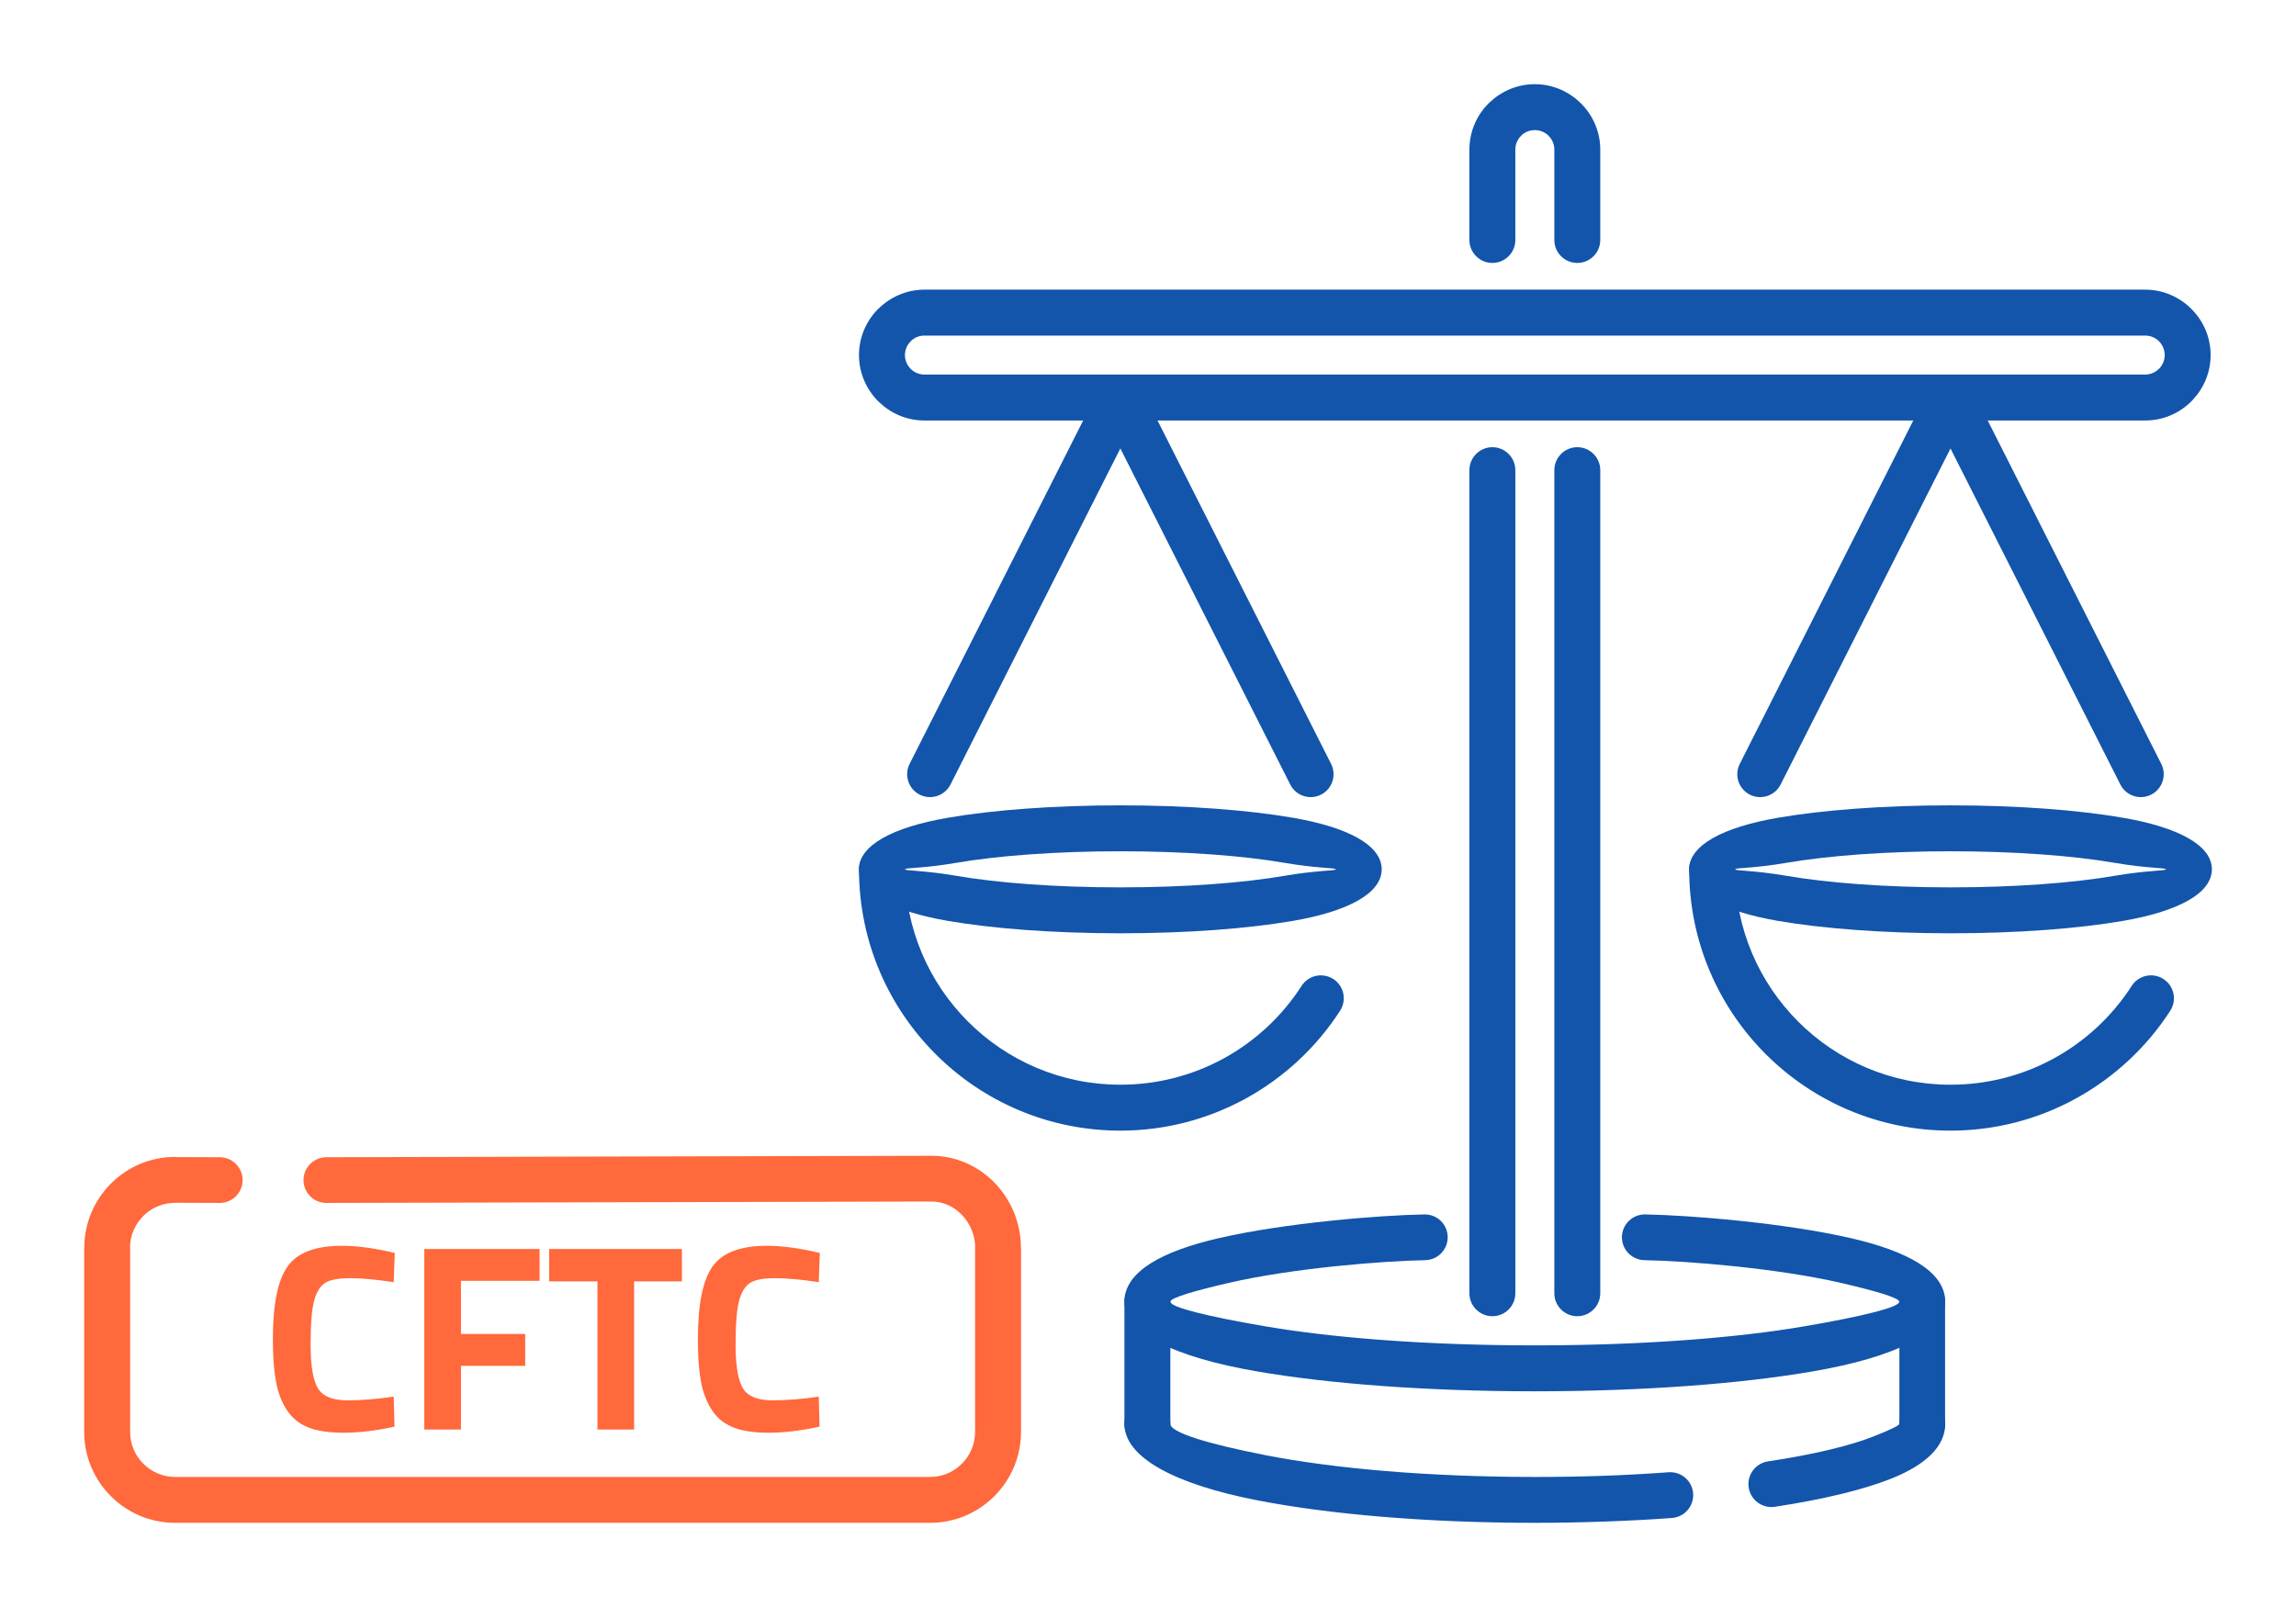
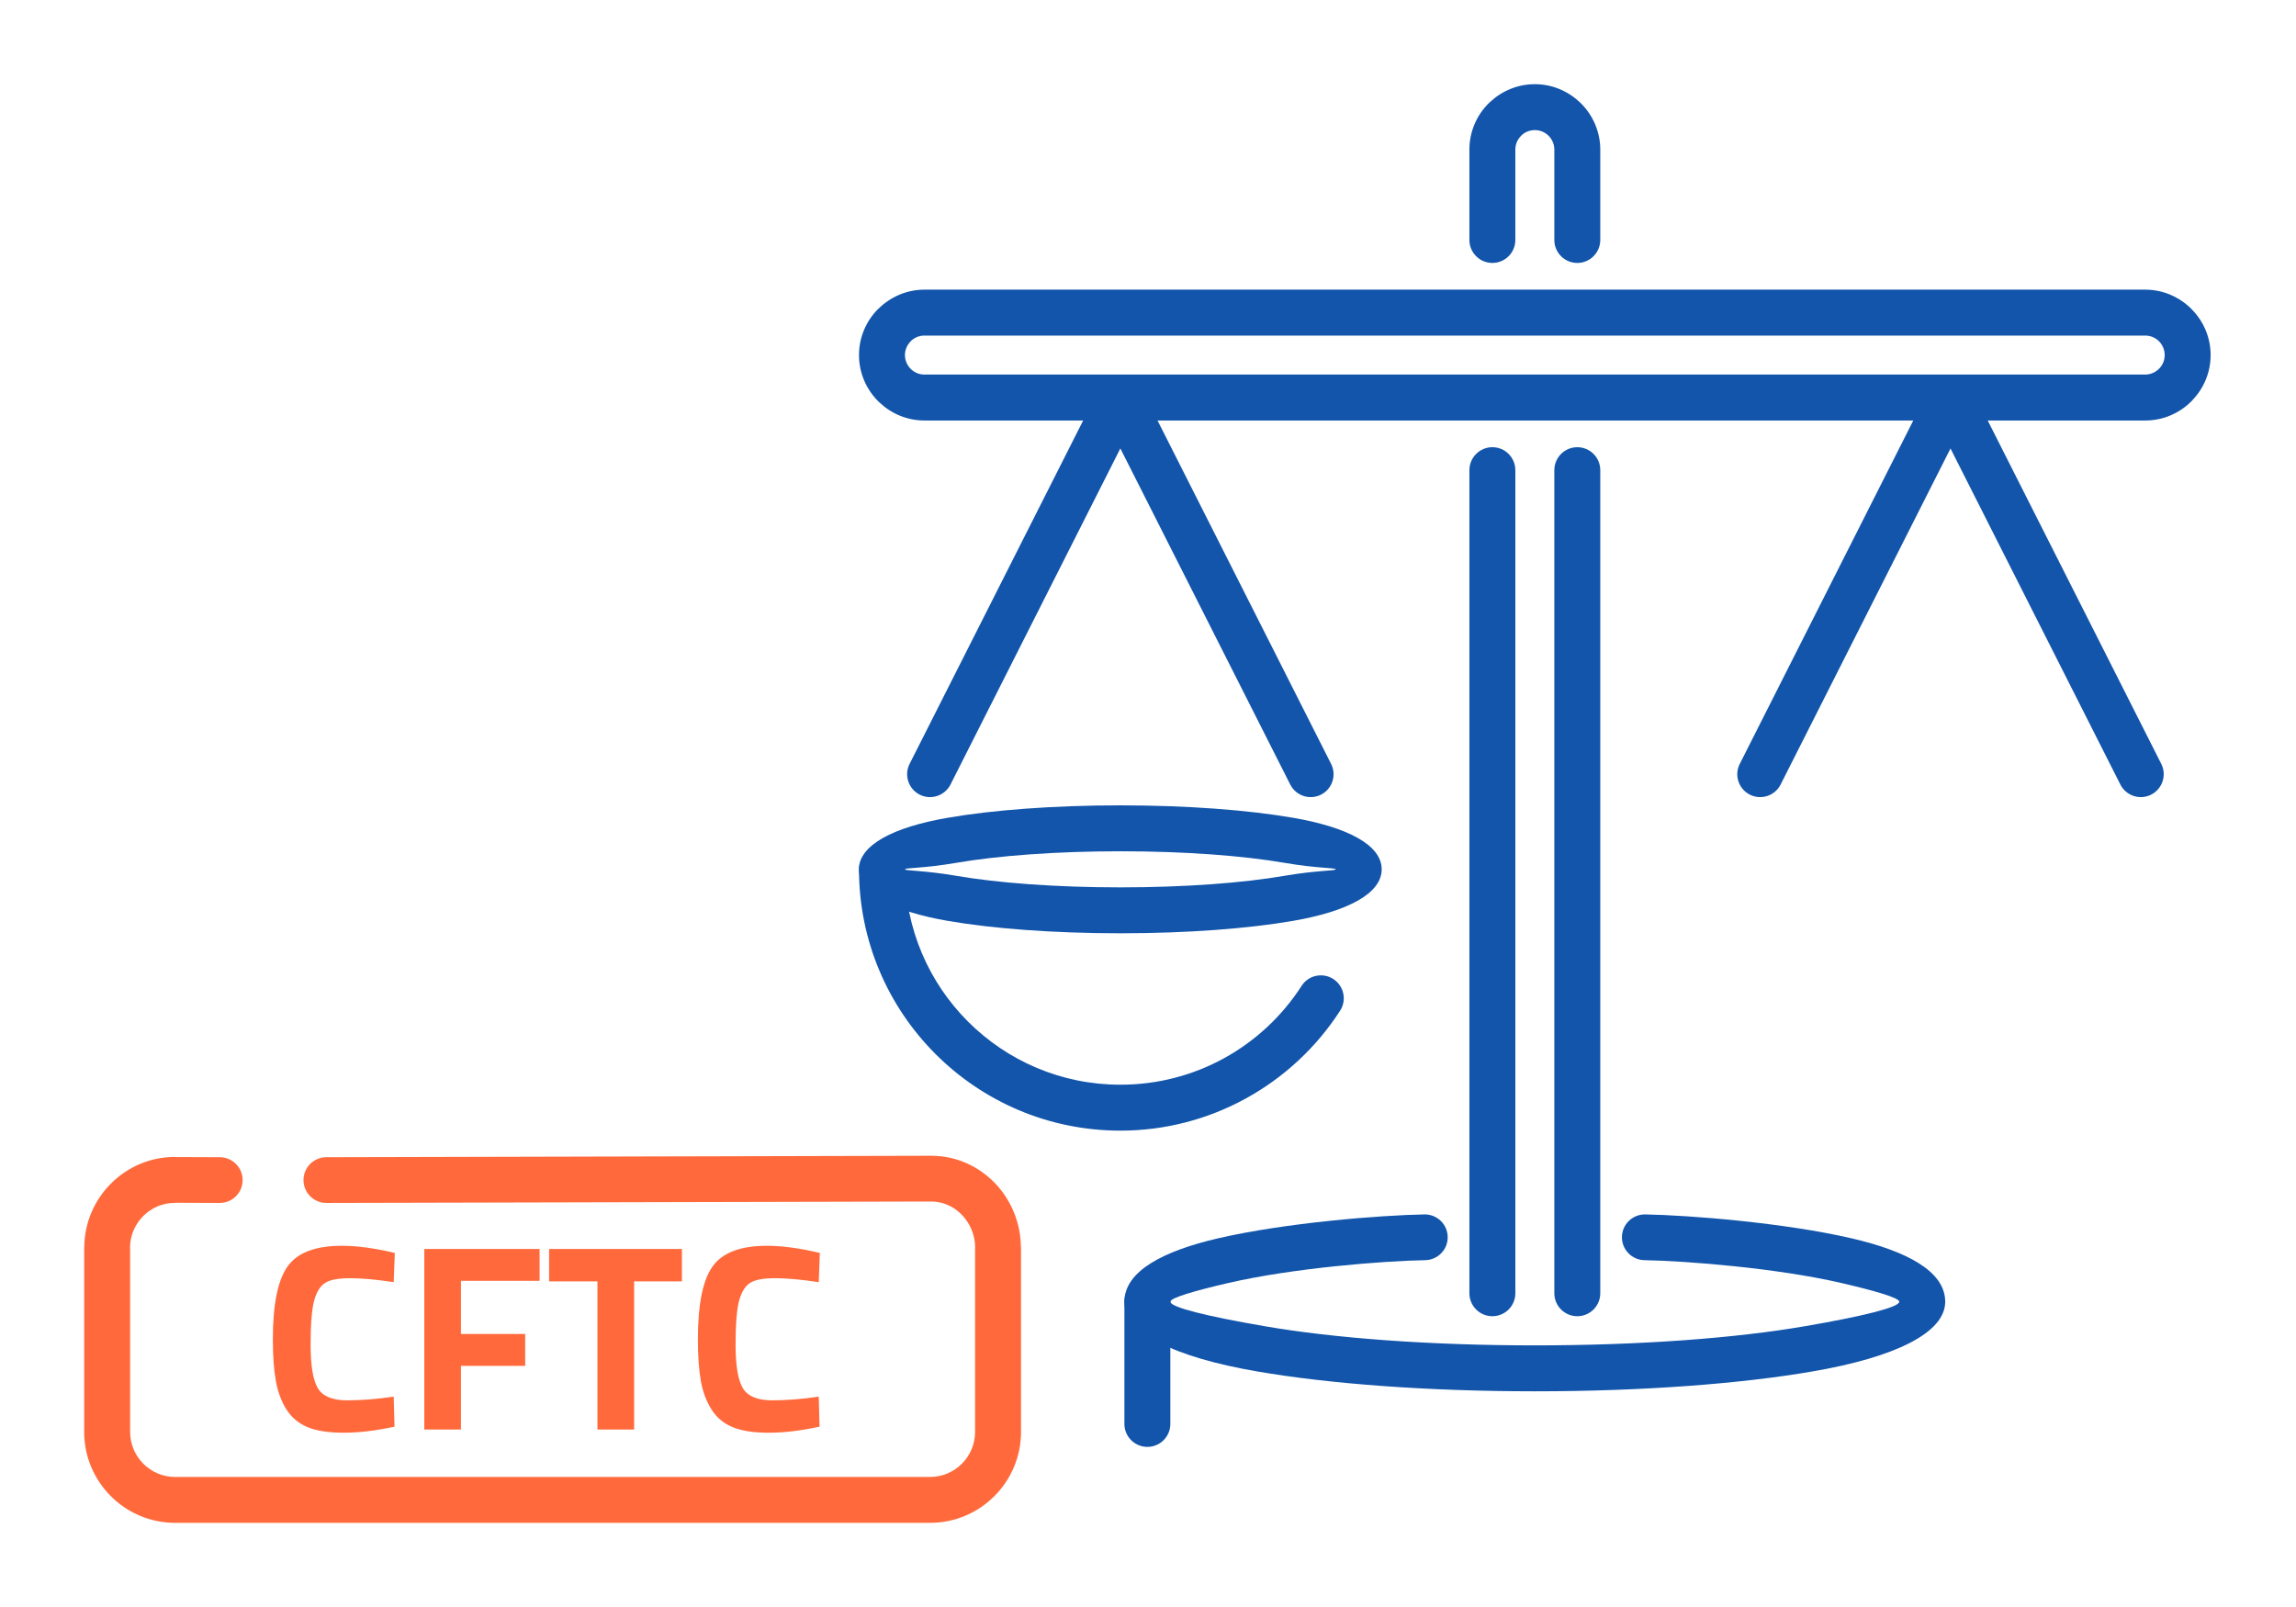
<svg xmlns="http://www.w3.org/2000/svg" xml:space="preserve" width="300px" height="210px" version="1.1" style="shape-rendering:geometricPrecision; text-rendering:geometricPrecision; image-rendering:optimizeQuality; fill-rule:evenodd; clip-rule:evenodd" viewBox="0 0 4039 2827.3">
  <defs>
    <style type="text/css">
   
    .fil0 {fill:none}
    .fil1 {fill:#1255ab;fill-rule:nonzero}
    .fil2 {fill:#ff693b;fill-rule:nonzero}
   
  </style>
  </defs>
  <g id="Layer_x0020_1">
    <g id="_2988946362160">
      <rect class="fil0" width="4039" height="2827.3" />
      <path class="fil1" d="M2892.8 2217.1c-22.2,-0.4 -39.9,-18.7 -39.6,-40.9 0.4,-22.2 18.7,-39.9 40.9,-39.6 77.4,1.4 244.3,14.5 363.7,42.2 94.2,21.9 164.1,57 164.1,111.4 0,55 -89.1,97.9 -233.2,122.6 -125.6,21.7 -298.5,35 -488.7,35 -190.3,0 -363.1,-13.3 -488.7,-35 -144.1,-24.7 -233.3,-67.6 -233.3,-122.6 0,-54.4 70,-89.5 164.1,-111.4 119.5,-27.7 286.3,-40.8 363.8,-42.2 22.2,-0.3 40.5,17.4 40.8,39.6 0.4,22.2 -17.4,40.5 -39.6,40.9 -73.8,1.3 -232.9,13.8 -347,40.3 -58.1,13.5 -101.3,25.9 -101.3,32.8 0,9.7 63.5,25.5 166,43.1 121.1,20.9 289,33.7 475.2,33.7 186.1,0 354,-12.8 475.1,-33.7 102.6,-17.6 166,-33.4 166,-43.1 0,-6.9 -43.2,-19.3 -101.3,-32.8 -114.1,-26.5 -273.2,-39 -347,-40.3z" />
-       <path class="fil1" d="M1978 2505.2c0,-22.3 18.1,-40.4 40.4,-40.4 22.3,0 40.4,18.1 40.4,40.4 0,14.8 63.8,34.7 167,54.9 120.8,23.7 288.4,38.4 474.2,38.4 43.5,0 83.5,-0.7 119.9,-2 38.4,-1.3 77.1,-3.5 115.5,-6.3 22.2,-1.5 41.5,15.2 43.1,37.4 1.5,22.2 -15.2,41.5 -37.4,43.1 -36.7,2.7 -76.2,4.8 -118.4,6.3l-0.2 0c-42.3,1.5 -83.3,2.2 -122.5,2.2 -190.7,0 -363.9,-15.2 -489.7,-39.9 -143.5,-28.1 -232.3,-75.1 -232.3,-134.1zm1144.1 145.8c-22,3.3 -42.6,-11.9 -45.9,-34 -3.3,-22 11.9,-42.6 34,-45.9 79.5,-12 143.8,-27.2 186.9,-44.4 28.2,-11.2 44,-18.8 44,-21.5 0,-22.3 18.1,-40.4 40.4,-40.4 22.3,0 40.4,18.1 40.4,40.4 0,39.6 -34.2,72 -95.1,96.3 -49.5,19.7 -119.8,36.6 -204.7,49.5z" />
-       <path class="fil1" d="M3341.3 2290.2c0,-22.2 18,-40.3 40.2,-40.3 22.2,0 40.2,18.1 40.2,40.3l0 215c0,22.2 -18,40.3 -40.2,40.3 -22.2,0 -40.2,-18.1 -40.2,-40.3l0 -215z" />
      <path class="fil1" d="M1978 2290.2c0,-22.3 18.1,-40.4 40.4,-40.4 22.3,0 40.4,18.1 40.4,40.4l0 215c0,22.3 -18.1,40.4 -40.4,40.4 -22.3,0 -40.4,-18.1 -40.4,-40.4l0 -215z" />
      <path class="fil1" d="M2815.1 2275.3c0,22.3 -18.1,40.4 -40.4,40.4 -22.3,0 -40.4,-18.1 -40.4,-40.4l0 -1448.1c0,-22.3 18.1,-40.4 40.4,-40.4 22.3,0 40.4,18.1 40.4,40.4l0 1448.1zm-230.2 -1448.1c0,-22.3 18.1,-40.4 40.4,-40.4 22.3,0 40.4,18.1 40.4,40.4l0 1448.1c0,22.3 -18.1,40.4 -40.4,40.4 -22.3,0 -40.4,-18.1 -40.4,-40.4l0 -1448.1z" />
      <path class="fil1" d="M2665.7 422.2c0,22.3 -18.1,40.4 -40.4,40.4 -22.3,0 -40.4,-18.1 -40.4,-40.4l0 -159c0,-31.7 12.9,-60.5 33.7,-81.3 0.9,-0.9 1.9,-1.8 2.8,-2.6 20.7,-19.3 48.4,-31.2 78.6,-31.2 31.5,0 60.2,12.9 81.1,33.8l0.3 0.2c20.8,20.9 33.7,49.6 33.7,81.1l0 159c0,22.3 -18.1,40.4 -40.4,40.4 -22.3,0 -40.4,-18.1 -40.4,-40.4l0 -159c0,-9.5 -3.8,-18.1 -10,-24.2l-0.1 -0.2c-6.2,-6.1 -14.7,-9.9 -24.2,-9.9 -8.8,0 -16.8,3.2 -22.8,8.6l-1.4 1.5c-6.3,6.2 -10.1,14.8 -10.1,24.2l0 159z" />
      <path class="fil1" d="M1970.9 1497.7c-113.7,0 -216.1,7.8 -289.8,20.5 -55.1,9.5 -89.2,8.5 -89.2,11.2 0,2.8 34.1,1.8 89.2,11.3 73.7,12.7 176.1,20.5 289.8,20.5 113.7,0 216.1,-7.8 289.7,-20.5 55.1,-9.5 89.2,-8.5 89.2,-11.3 0,-2.7 -34.1,-1.7 -89.2,-11.2 -73.6,-12.7 -176,-20.5 -289.7,-20.5zm-303.3 -59c78.1,-13.5 185.4,-21.8 303.3,-21.8 117.8,0 225.1,8.3 303.3,21.8 96.6,16.6 156.4,48.2 156.4,90.7 0,42.6 -59.8,74.2 -156.4,90.8 -78.2,13.5 -185.5,21.8 -303.3,21.8 -117.9,0 -225.2,-8.3 -303.3,-21.8 -96.7,-16.6 -156.5,-48.2 -156.5,-90.8 0,-42.5 59.8,-74.1 156.5,-90.7z" />
      <path class="fil1" d="M3132.4 1380.2c-10,19.9 -34.2,27.9 -54.1,17.9 -19.9,-10 -27.9,-34.3 -17.8,-54.1l334.7 -662.5c10.1,-19.9 34.3,-27.9 54.2,-17.9 19.8,10.1 27.8,34.3 17.8,54.2l-334.8 662.4z" />
-       <path class="fil1" d="M3750 1734.5c12,-18.7 37,-24.1 55.7,-12.1 18.8,12 24.2,37 12.2,55.7 -41.6,64.5 -99.1,118 -166.9,155 -65.4,35.8 -140.4,56.1 -219.8,56.1 -126.9,0 -241.9,-51.5 -325.1,-134.7 -83.2,-83.2 -134.6,-198.1 -134.6,-325.1 0,-22.3 18.1,-40.4 40.4,-40.4 22.3,0 40.4,18.1 40.4,40.4 0,104.7 42.4,199.4 111,268 68.5,68.6 163.3,111 267.9,111 65.9,0 127.7,-16.7 181.3,-46 55.8,-30.4 103.1,-74.5 137.5,-127.9z" />
-       <path class="fil1" d="M3431.2 1497.7c-113.7,0 -216.1,7.8 -289.7,20.5 -55.1,9.5 -89.2,8.5 -89.2,11.2 0,2.8 34.1,1.8 89.2,11.3 73.6,12.7 176,20.5 289.7,20.5 113.7,0 216.1,-7.8 289.8,-20.5 55.1,-9.5 89.2,-8.5 89.2,-11.3 0,-2.7 -34.1,-1.7 -89.2,-11.2 -73.7,-12.7 -176.1,-20.5 -289.8,-20.5zm-303.3 -59c78.2,-13.5 185.4,-21.8 303.3,-21.8 117.9,0 225.2,8.3 303.3,21.8 96.7,16.6 156.5,48.2 156.5,90.7 0,42.6 -59.8,74.2 -156.5,90.8 -78.1,13.5 -185.4,21.8 -303.3,21.8 -117.8,0 -225.1,-8.3 -303.3,-21.8 -96.6,-16.6 -156.4,-48.2 -156.4,-90.8 0,-42.5 59.8,-74.1 156.4,-90.7z" />
      <path class="fil1" d="M1626.2 659l2147.5 0c9.4,0 18,-3.9 24.2,-10.1l1.4 -1.4c5.4,-6 8.7,-14 8.7,-22.8 0,-9.4 -3.8,-18 -10,-24.3 -6.2,-6.2 -14.8,-10 -24.3,-10l-2147.5 0c-9.5,0 -18.1,3.8 -24.2,10l-0.1 0 0.1 0.1c-6.2,6.3 -10.1,14.8 -10.1,24.2 0,9.4 3.9,18 10.1,24.2l1.4 1.4c6.1,5.4 14.1,8.7 22.8,8.7zm2147.5 80.8l-2147.5 0c-30.3,0 -58,-11.9 -78.6,-31.3 -0.9,-0.8 -1.8,-1.6 -2.7,-2.5 -20.8,-20.8 -33.8,-49.6 -33.8,-81.3 0,-31.7 13,-60.5 33.8,-81.3l0.1 0.1c20.9,-20.9 49.7,-33.9 81.2,-33.9l2147.5 0c31.6,0 60.3,13 81.2,33.8l0.1 0.2c20.9,20.8 33.8,49.5 33.8,81.1 0,30.3 -11.9,58 -31.3,78.6 -0.8,0.9 -1.6,1.9 -2.5,2.7 -20.8,20.9 -49.6,33.8 -81.3,33.8z" />
      <path class="fil1" d="M3802 1344c10,19.8 2,44.1 -17.9,54.1 -19.8,10 -44.1,2 -54.1,-17.9l-334.8 -662.4c-10,-19.9 -2,-44.1 17.9,-54.2 19.8,-10 44.1,-2 54.1,17.9l334.8 662.5z" />
      <path class="fil1" d="M1672.1 1380.2c-10.1,19.9 -34.3,27.9 -54.2,17.9 -19.8,-10 -27.8,-34.3 -17.8,-54.1l334.8 -662.5c10,-19.9 34.2,-27.9 54.1,-17.9 19.9,10.1 27.9,34.3 17.8,54.2l-334.7 662.4z" />
      <path class="fil1" d="M2341.6 1344c10,19.8 2.1,44.1 -17.8,54.1 -19.9,10 -44.1,2 -54.1,-17.9l-334.8 -662.4c-10,-19.9 -2,-44.1 17.8,-54.2 19.9,-10 44.1,-2 54.1,17.9l334.8 662.5z" />
      <path class="fil1" d="M2289.7 1734.5c12,-18.7 36.9,-24.1 55.7,-12.1 18.7,12 24.1,37 12.1,55.7 -41.6,64.5 -99,118 -166.8,155 -65.5,35.8 -140.4,56.1 -219.8,56.1 -127,0 -241.9,-51.5 -325.1,-134.7 -83.2,-83.2 -134.7,-198.1 -134.7,-325.1 0,-22.3 18.1,-40.4 40.4,-40.4 22.3,0 40.4,18.1 40.4,40.4 0,104.7 42.4,199.4 111,268 68.6,68.6 163.3,111 268,111 65.8,0 127.6,-16.7 181.3,-46 55.8,-30.4 103.1,-74.5 137.5,-127.9z" />
      <path class="fil2" d="M694 2510c-33,7.2 -62.7,10.7 -89.2,10.7 -26.5,0 -47.7,-3.2 -63.6,-9.8 -15.9,-6.5 -28.3,-17 -37.4,-31.3 -9,-14.3 -15.2,-31.1 -18.6,-50.5 -3.5,-19.3 -5.2,-43.6 -5.2,-72.9 0,-61.3 8.7,-104.1 26,-128.2 17.2,-24.2 49.1,-36.2 95.5,-36.2 26.8,0 57.8,4.2 93,12.6l-1.9 51.4c-30.8,-4.7 -56.4,-7 -76.8,-7 -20.4,0 -35,2.7 -43.7,8.2 -8.7,5.4 -15.2,15.8 -19.4,31 -4.2,15.3 -6.3,41.3 -6.3,78.1 0,36.7 4.3,62.2 12.8,76.4 8.6,14.1 25.7,21.2 51.4,21.2 25.7,0 53.1,-2.2 82,-6.5l1.4 52.8zm52.4 5.1l0 -317.7 202.8 0 0 56 -138.3 0 0 93.5 113 0 0 56.1 -113 0 0 112.1 -64.5 0zm219.6 -260.7l0 -57 233.6 0 0 57 -84.1 0 0 260.7 -64.5 0 0 -260.7 -85 0zm475.7 255.6c-33,7.2 -62.8,10.7 -89.3,10.7 -26.4,0 -47.6,-3.2 -63.5,-9.8 -15.9,-6.5 -28.4,-17 -37.4,-31.3 -9,-14.3 -15.3,-31.1 -18.7,-50.5 -3.4,-19.3 -5.1,-43.6 -5.1,-72.9 0,-61.3 8.6,-104.1 25.9,-128.2 17.3,-24.2 49.2,-36.2 95.6,-36.2 26.8,0 57.8,4.2 93,12.6l-1.9 51.4c-30.8,-4.7 -56.5,-7 -76.9,-7 -20.4,0 -34.9,2.7 -43.7,8.2 -8.7,5.4 -15.2,15.8 -19.4,31 -4.2,15.3 -6.3,41.3 -6.3,78.1 0,36.7 4.3,62.2 12.9,76.4 8.6,14.1 25.7,21.2 51.4,21.2 25.7,0 53,-2.2 82,-6.5l1.4 52.8z" />
      <path class="fil2" d="M386.6 2036c22.2,0 40.2,18 40.2,40.2 0,22.2 -18,40.2 -40.2,40.2l-78.7 -0.3 0 0.2 -0.5 0c-21.5,0 -41.1,8.8 -55.3,23 -14.3,14.4 -23.3,34.1 -23.4,55.5l0.2 0 0 324.6c0,21.7 8.9,41.5 23.2,55.8 14.4,14.4 34.1,23.3 55.8,23.3l1328.4 0c21.7,0 41.4,-8.9 55.8,-23.3 14.3,-14.3 23.2,-34.1 23.2,-55.8l0 -324.4 0.2 0c-0.1,-22 -8.9,-42.4 -23.2,-57.4 -13.9,-14.6 -32.9,-23.7 -54,-23.7l0 0.1 -0.3 0 0 -0.1 -1063.9 2.5c-22.2,0 -40.2,-18 -40.2,-40.2 0,-22.2 18,-40.2 40.2,-40.2l1063.9 -2.6 0 -0.1 0.3 0 0 0.1c44.3,0 83.9,18.8 112.4,48.6 27.9,29.3 45.1,69.5 45.2,113l0.2 0 0 324.4c0,44 -18,84 -46.9,112.9 -29,29 -68.9,46.9 -112.9,46.9l-1328.4 0c-44,0 -84,-17.9 -112.9,-46.9 -28.9,-28.9 -46.9,-68.9 -46.9,-112.9l0 -324.6 0.2 0c0.1,-43.8 18,-83.6 46.7,-112.3 28.9,-29 68.7,-47 112.4,-47l0.5 0 0 0.2 78.7 0.3z" />
    </g>
  </g>
</svg>